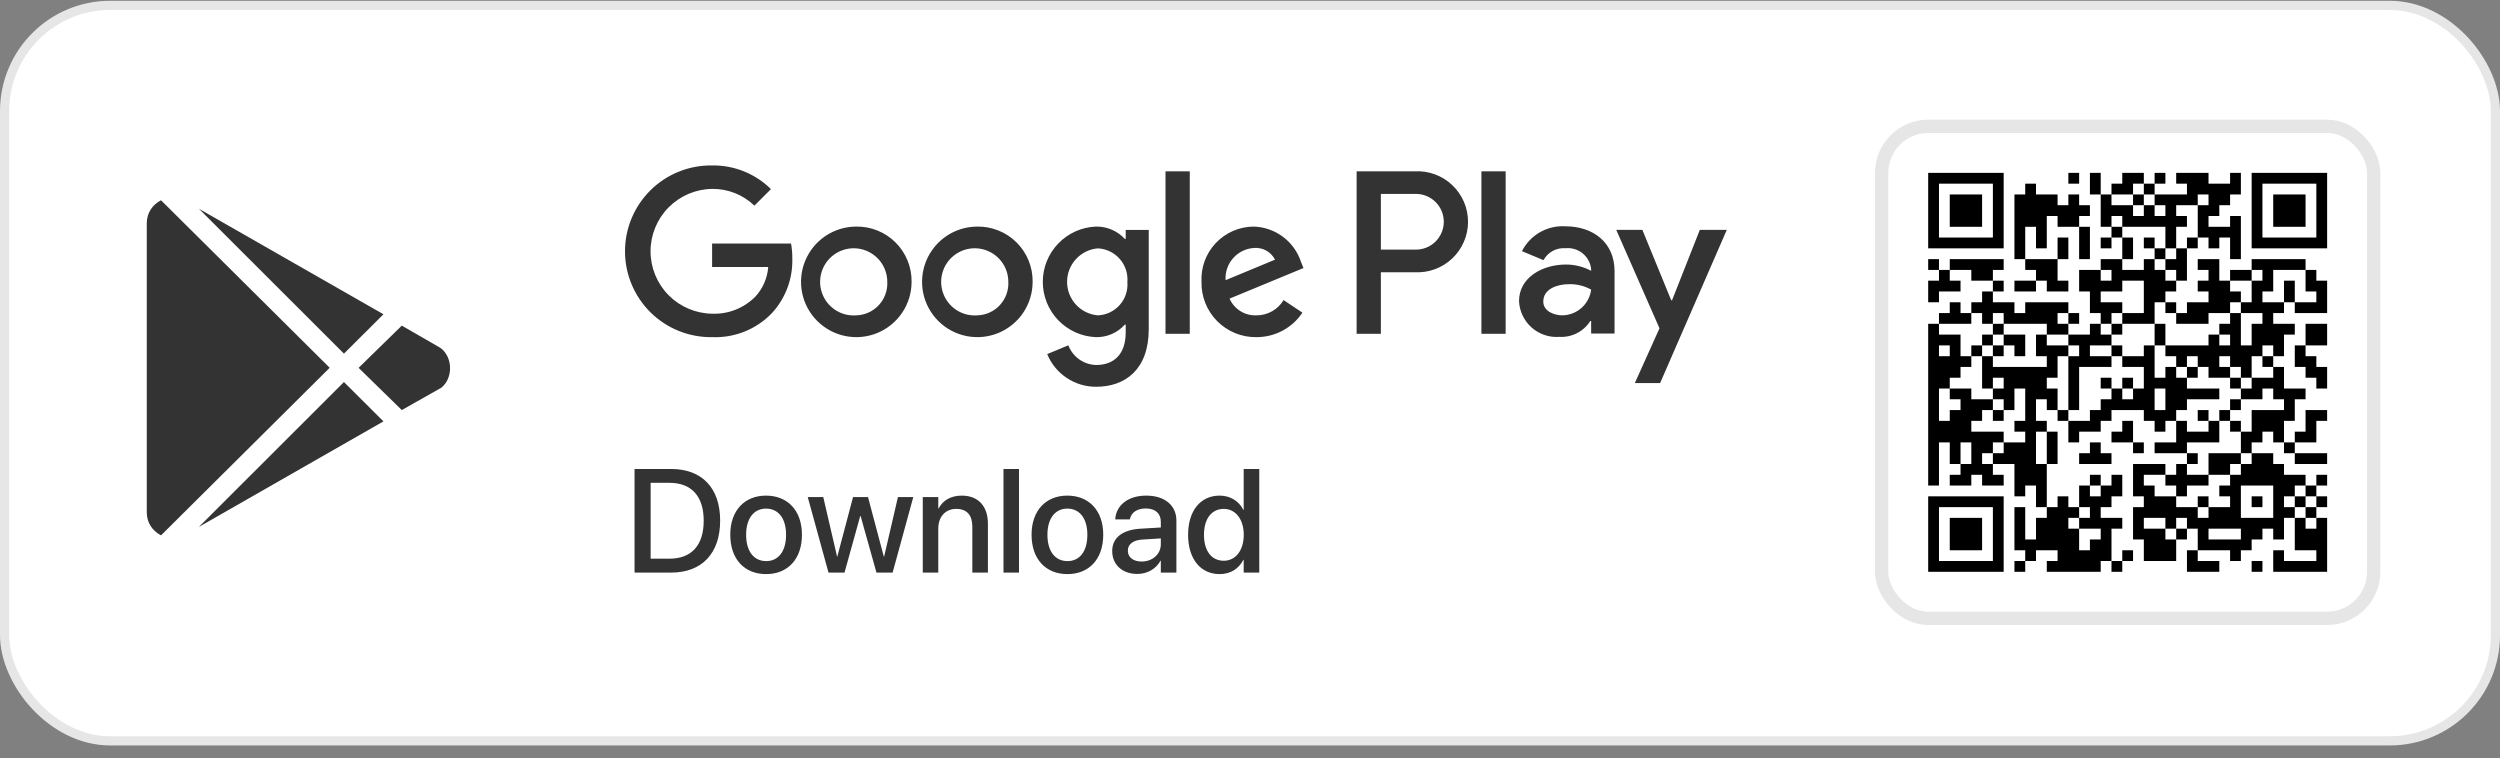
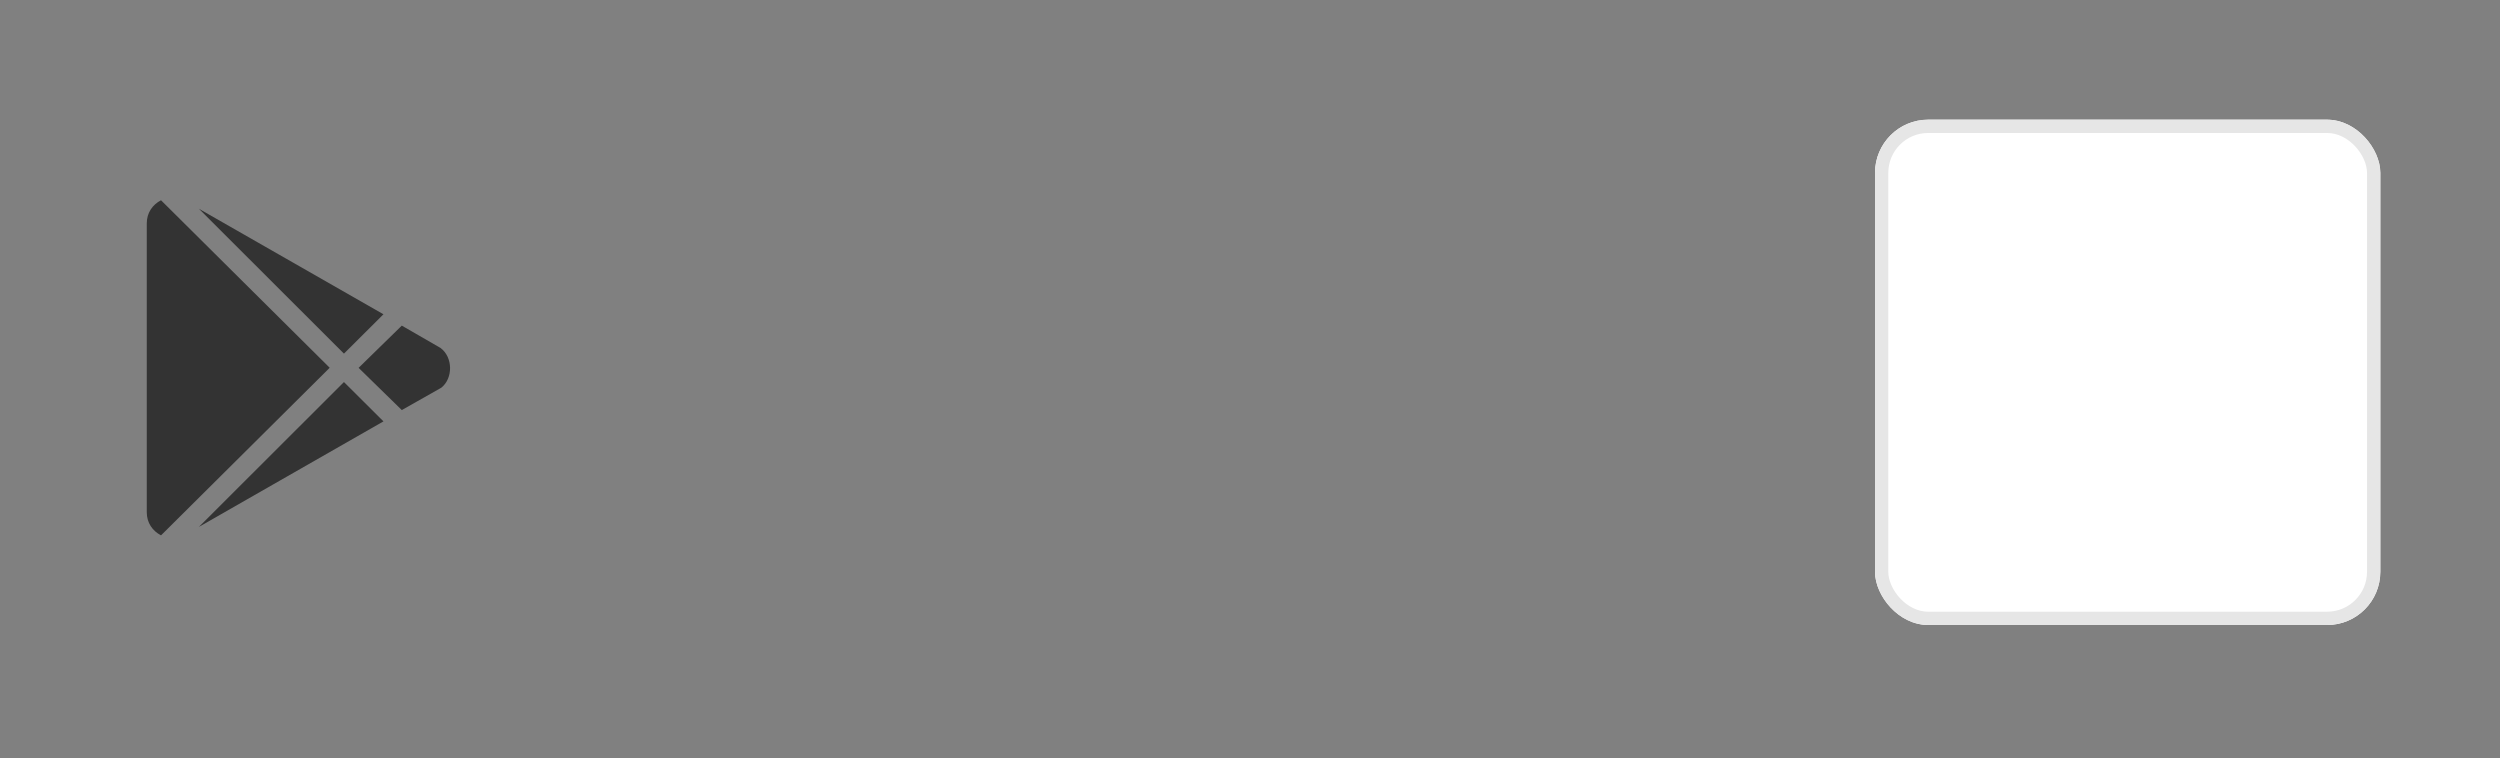
<svg xmlns="http://www.w3.org/2000/svg" width="188" height="57" viewBox="0 0 188 57" fill="none">
  <rect x="0" y="0" width="188" height="57" fill="#808080" stroke="none" />
-   <rect x="0.346" y="0.404" width="187.309" height="55.309" rx="7.949" fill="white" />
-   <rect x="0.346" y="0.404" width="187.309" height="55.309" rx="7.949" stroke="#E6E6E6" stroke-width="0.691" />
  <g clip-path="url(#clip0_1752_1347)">
    <path d="M28.836 31.688L25.865 28.73L14.957 39.623L28.836 31.688Z" fill="#333333" />
    <path d="M28.836 23.634L14.957 15.699L25.865 26.593L28.836 23.634Z" fill="#333333" />
    <path d="M33.185 29.157C34.075 28.454 34.075 26.868 33.126 26.165L30.215 24.487L26.967 27.662L30.215 30.837L33.185 29.157Z" fill="#333333" />
    <path d="M12.109 40.259L24.793 27.657L12.109 15.06V15.059C11.467 15.393 11.037 16.004 11.037 16.796V38.521C11.037 39.314 11.467 39.924 12.109 40.259Z" fill="#333333" />
  </g>
-   <path d="M47.718 43.059V35.267H50.467C52.778 35.267 54.155 36.687 54.155 39.138V39.149C54.155 41.611 52.789 43.059 50.467 43.059H47.718ZM48.928 42.011H50.353C52.006 42.011 52.918 41.001 52.918 39.16V39.149C52.918 37.319 51.995 36.309 50.353 36.309H48.928V42.011ZM57.611 43.172C55.98 43.172 54.916 42.043 54.916 40.218V40.208C54.916 38.393 55.991 37.27 57.605 37.27C59.225 37.27 60.305 38.388 60.305 40.208V40.218C60.305 42.049 59.236 43.172 57.611 43.172ZM57.616 42.195C58.529 42.195 59.112 41.471 59.112 40.218V40.208C59.112 38.965 58.518 38.247 57.605 38.247C56.709 38.247 56.109 38.965 56.109 40.208V40.218C56.109 41.476 56.703 42.195 57.616 42.195ZM62.303 43.059L60.742 37.378H61.909L62.946 41.849H62.967L64.15 37.378H65.273L66.461 41.849H66.488L67.525 37.378H68.68L67.125 43.059H65.91L64.717 38.803H64.69L63.507 43.059H62.303ZM69.393 43.059V37.378H70.559V38.237H70.586C70.883 37.659 71.467 37.27 72.325 37.27C73.573 37.27 74.291 38.075 74.291 39.381V43.059H73.119V39.603C73.119 38.749 72.719 38.269 71.909 38.269C71.089 38.269 70.559 38.863 70.559 39.748V43.059H69.393ZM75.462 43.059V35.267H76.629V43.059H75.462ZM80.268 43.172C78.638 43.172 77.574 42.043 77.574 40.218V40.208C77.574 38.393 78.648 37.27 80.263 37.27C81.883 37.27 82.963 38.388 82.963 40.208V40.218C82.963 42.049 81.894 43.172 80.268 43.172ZM80.274 42.195C81.186 42.195 81.769 41.471 81.769 40.218V40.208C81.769 38.965 81.175 38.247 80.263 38.247C79.367 38.247 78.767 38.965 78.767 40.208V40.218C78.767 41.476 79.361 42.195 80.274 42.195ZM85.533 43.161C84.399 43.161 83.638 42.465 83.638 41.444V41.433C83.638 40.445 84.404 39.84 85.749 39.759L87.293 39.667V39.241C87.293 38.614 86.888 38.237 86.165 38.237C85.49 38.237 85.074 38.555 84.977 39.009L84.966 39.057H83.865L83.87 38.998C83.951 38.021 84.799 37.27 86.197 37.27C87.585 37.27 88.465 38.004 88.465 39.144V43.059H87.293V42.162H87.272C86.942 42.772 86.284 43.161 85.533 43.161ZM84.815 41.417C84.815 41.914 85.225 42.227 85.852 42.227C86.672 42.227 87.293 41.671 87.293 40.931V40.488L85.906 40.575C85.204 40.618 84.815 40.926 84.815 41.406V41.417ZM91.721 43.172C90.274 43.172 89.345 42.027 89.345 40.218V40.213C89.345 38.404 90.285 37.27 91.71 37.27C92.515 37.27 93.163 37.675 93.503 38.345H93.525V35.267H94.697V43.059H93.525V42.097H93.503C93.163 42.762 92.537 43.172 91.721 43.172ZM92.029 42.168C92.909 42.168 93.53 41.401 93.53 40.218V40.213C93.53 39.036 92.904 38.269 92.029 38.269C91.111 38.269 90.539 39.014 90.539 40.213V40.218C90.539 41.428 91.106 42.168 92.029 42.168Z" fill="#333333" />
  <g clip-path="url(#clip1_1752_1347)">
-     <path d="M73.481 17.039C72.659 17.043 71.857 17.289 71.175 17.748C70.494 18.206 69.964 18.857 69.651 19.616C69.339 20.376 69.259 21.212 69.421 22.017C69.583 22.822 69.981 23.561 70.562 24.141C71.144 24.721 71.885 25.115 72.691 25.274C73.497 25.433 74.332 25.35 75.091 25.035C75.849 24.72 76.498 24.187 76.954 23.504C77.41 22.821 77.653 22.018 77.653 21.196C77.661 20.647 77.559 20.101 77.352 19.592C77.145 19.083 76.837 18.621 76.448 18.233C76.059 17.845 75.595 17.54 75.085 17.335C74.576 17.13 74.03 17.029 73.481 17.039ZM73.481 23.715C72.975 23.752 72.47 23.634 72.031 23.38C71.593 23.125 71.241 22.743 71.022 22.286C70.804 21.828 70.728 21.316 70.804 20.814C70.881 20.313 71.107 19.846 71.453 19.475C71.798 19.104 72.248 18.845 72.742 18.733C73.237 18.621 73.754 18.66 74.226 18.846C74.698 19.032 75.103 19.355 75.388 19.774C75.674 20.194 75.826 20.689 75.826 21.196C75.842 21.517 75.793 21.837 75.683 22.138C75.572 22.439 75.403 22.715 75.184 22.95C74.966 23.185 74.702 23.373 74.41 23.505C74.117 23.636 73.801 23.708 73.481 23.715ZM64.378 17.039C63.557 17.043 62.755 17.289 62.073 17.747C61.392 18.206 60.861 18.857 60.549 19.616C60.237 20.376 60.157 21.211 60.319 22.017C60.481 22.822 60.878 23.561 61.46 24.141C62.042 24.721 62.783 25.115 63.589 25.274C64.394 25.433 65.23 25.35 65.988 25.035C66.747 24.72 67.395 24.187 67.851 23.504C68.307 22.821 68.551 22.018 68.551 21.196C68.559 20.647 68.456 20.101 68.249 19.592C68.042 19.083 67.735 18.621 67.346 18.233C66.956 17.846 66.493 17.54 65.983 17.335C65.473 17.13 64.927 17.029 64.378 17.039ZM64.378 23.715C63.872 23.752 63.367 23.634 62.929 23.38C62.49 23.125 62.139 22.743 61.92 22.286C61.701 21.828 61.625 21.316 61.702 20.814C61.779 20.313 62.005 19.846 62.35 19.475C62.696 19.104 63.145 18.845 63.64 18.733C64.134 18.621 64.651 18.66 65.123 18.846C65.595 19.032 66 19.355 66.286 19.774C66.571 20.194 66.724 20.689 66.724 21.196C66.74 21.517 66.691 21.837 66.58 22.138C66.47 22.439 66.301 22.715 66.082 22.95C65.863 23.185 65.6 23.373 65.307 23.505C65.015 23.636 64.699 23.708 64.378 23.715ZM53.55 18.315V20.078H57.77C57.709 20.905 57.371 21.688 56.81 22.298C56.387 22.729 55.878 23.067 55.317 23.289C54.755 23.512 54.154 23.614 53.55 23.59C52.317 23.573 51.14 23.071 50.273 22.193C49.407 21.315 48.921 20.131 48.921 18.897C48.921 17.664 49.407 16.48 50.273 15.602C51.14 14.724 52.317 14.222 53.55 14.205C54.735 14.19 55.878 14.642 56.731 15.465L57.975 14.221C57.393 13.645 56.702 13.191 55.942 12.885C55.182 12.58 54.369 12.429 53.55 12.442C52.695 12.429 51.845 12.587 51.051 12.906C50.257 13.225 49.534 13.698 48.924 14.299C48.315 14.9 47.831 15.616 47.501 16.405C47.17 17.194 47 18.042 47 18.897C47 19.753 47.17 20.6 47.501 21.39C47.831 22.179 48.315 22.895 48.924 23.496C49.534 24.096 50.257 24.57 51.051 24.889C51.845 25.208 52.695 25.365 53.55 25.353C54.386 25.388 55.22 25.244 55.997 24.932C56.773 24.62 57.474 24.146 58.053 23.542C59.082 22.419 59.63 20.939 59.581 19.417C59.585 19.047 59.553 18.678 59.486 18.315H53.55ZM97.832 19.685C97.582 18.932 97.107 18.274 96.47 17.801C95.834 17.327 95.067 17.062 94.274 17.039C93.74 17.043 93.212 17.154 92.722 17.367C92.232 17.581 91.791 17.891 91.424 18.279C91.058 18.668 90.774 19.127 90.59 19.628C90.406 20.129 90.325 20.663 90.353 21.196C90.341 21.743 90.439 22.286 90.642 22.794C90.845 23.301 91.147 23.763 91.533 24.151C91.918 24.539 92.377 24.845 92.883 25.052C93.389 25.259 93.932 25.361 94.478 25.353C95.163 25.357 95.838 25.19 96.443 24.869C97.047 24.547 97.563 24.081 97.942 23.511L96.525 22.566C96.313 22.919 96.013 23.21 95.654 23.412C95.295 23.613 94.89 23.718 94.478 23.715C94.055 23.732 93.636 23.62 93.277 23.396C92.918 23.171 92.634 22.844 92.463 22.456L98.021 20.157L97.832 19.685ZM92.164 21.07C92.144 20.768 92.185 20.464 92.284 20.178C92.383 19.891 92.539 19.627 92.741 19.402C92.943 19.176 93.189 18.993 93.463 18.863C93.737 18.733 94.034 18.659 94.337 18.645C94.652 18.625 94.966 18.697 95.241 18.854C95.515 19.011 95.737 19.245 95.88 19.527L92.164 21.07ZM87.645 25.101H89.471V12.883H87.645V25.101ZM84.653 17.968H84.59C84.312 17.667 83.974 17.428 83.596 17.267C83.219 17.107 82.811 17.029 82.401 17.039C81.33 17.085 80.317 17.543 79.575 18.317C78.832 19.092 78.418 20.123 78.418 21.196C78.418 22.269 78.832 23.3 79.575 24.075C80.317 24.849 81.33 25.307 82.401 25.353C82.813 25.364 83.222 25.285 83.6 25.122C83.978 24.959 84.316 24.715 84.59 24.408H84.653V25.007C84.653 26.597 83.803 27.447 82.433 27.447C81.976 27.436 81.534 27.29 81.16 27.026C80.788 26.762 80.502 26.394 80.339 25.967L78.749 26.628C79.048 27.358 79.559 27.982 80.216 28.419C80.872 28.857 81.644 29.089 82.433 29.085C84.574 29.085 86.385 27.825 86.385 24.755V17.291H84.653V17.968ZM82.559 23.715C81.928 23.662 81.34 23.373 80.911 22.907C80.482 22.44 80.244 21.83 80.244 21.196C80.244 20.563 80.482 19.952 80.911 19.486C81.34 19.019 81.928 18.73 82.559 18.677C82.873 18.692 83.181 18.771 83.464 18.907C83.747 19.044 84 19.237 84.207 19.473C84.414 19.71 84.572 19.986 84.67 20.284C84.768 20.583 84.805 20.898 84.779 21.212C84.804 21.523 84.765 21.837 84.666 22.133C84.567 22.429 84.409 22.702 84.201 22.936C83.994 23.169 83.742 23.359 83.46 23.493C83.177 23.627 82.871 23.703 82.559 23.715ZM106.388 12.883H102.018V25.101H103.841V20.472H106.388C106.903 20.5 107.42 20.423 107.905 20.245C108.39 20.067 108.833 19.792 109.208 19.437C109.583 19.082 109.882 18.654 110.086 18.18C110.291 17.705 110.396 17.194 110.396 16.677C110.396 16.161 110.291 15.65 110.086 15.175C109.882 14.701 109.583 14.273 109.208 13.918C108.833 13.562 108.39 13.288 107.905 13.11C107.42 12.932 106.903 12.855 106.388 12.883ZM106.435 18.771H103.841V14.583H106.435C106.713 14.578 106.99 14.627 107.25 14.73C107.509 14.833 107.745 14.986 107.944 15.181C108.143 15.376 108.301 15.609 108.409 15.866C108.517 16.123 108.573 16.399 108.573 16.677C108.573 16.956 108.517 17.232 108.409 17.489C108.301 17.746 108.143 17.979 107.944 18.174C107.745 18.369 107.509 18.522 107.25 18.625C106.99 18.727 106.713 18.777 106.435 18.771ZM117.705 17.017C117.04 16.978 116.377 17.134 115.799 17.467C115.221 17.799 114.753 18.293 114.451 18.887L116.07 19.563C116.231 19.268 116.474 19.026 116.77 18.867C117.066 18.708 117.402 18.639 117.737 18.667C118.199 18.622 118.661 18.762 119.02 19.057C119.38 19.352 119.608 19.777 119.654 20.239V20.365C119.069 20.054 118.415 19.892 117.752 19.893C116.008 19.893 114.231 20.852 114.231 22.644C114.248 23.022 114.341 23.392 114.504 23.733C114.667 24.075 114.896 24.38 115.179 24.63C115.462 24.881 115.793 25.072 116.151 25.193C116.509 25.314 116.888 25.361 117.265 25.332C117.724 25.359 118.182 25.263 118.591 25.052C119.001 24.842 119.346 24.526 119.591 24.138H119.654V25.081H121.415V20.396C121.415 18.227 119.796 17.017 117.705 17.017ZM117.485 23.713C116.888 23.713 116.055 23.415 116.055 22.676C116.055 21.733 117.092 21.371 117.988 21.371C118.57 21.355 119.146 21.497 119.654 21.78C119.587 22.31 119.331 22.797 118.932 23.153C118.533 23.508 118.019 23.707 117.485 23.713ZM127.828 17.284L125.738 22.581H125.675L123.505 17.284H121.541L124.794 24.688L122.94 28.806H124.841L129.856 17.284H127.828ZM111.402 25.101H113.225V12.883H111.402V25.101Z" fill="#333333" />
-   </g>
+     </g>
  <g clip-path="url(#clip2_1752_1347)">
    <path d="M179 9H141V47H179V9Z" fill="white" />
-     <path d="M145 13H145.811V13.811H145V13ZM145.811 13H146.622V13.811H145.811V13ZM146.622 13H147.432V13.811H146.622V13ZM147.432 13H148.243V13.811H147.432V13ZM148.243 13H149.054V13.811H148.243V13ZM149.054 13H149.865V13.811H149.054V13ZM149.865 13H150.676V13.811H149.865V13ZM155.541 13H156.351V13.811H155.541V13ZM157.162 13H157.973V13.811H157.162V13ZM159.595 13H160.405V13.811H159.595V13ZM160.405 13H161.216V13.811H160.405V13ZM162.027 13H162.838V13.811H162.027V13ZM163.649 13H164.459V13.811H163.649V13ZM164.459 13H165.27V13.811H164.459V13ZM165.27 13H166.081V13.811H165.27V13ZM167.703 13H168.514V13.811H167.703V13ZM169.324 13H170.135V13.811H169.324V13ZM170.135 13H170.946V13.811H170.135V13ZM170.946 13H171.757V13.811H170.946V13ZM171.757 13H172.568V13.811H171.757V13ZM172.568 13H173.378V13.811H172.568V13ZM173.378 13H174.189V13.811H173.378V13ZM174.189 13H175V13.811H174.189V13ZM145 13.811H145.811V14.622H145V13.811ZM149.865 13.811H150.676V14.622H149.865V13.811ZM152.297 13.811H153.108V14.622H152.297V13.811ZM157.162 13.811H157.973V14.622H157.162V13.811ZM158.784 13.811H159.595V14.622H158.784V13.811ZM159.595 13.811H160.405V14.622H159.595V13.811ZM161.216 13.811H162.027V14.622H161.216V13.811ZM164.459 13.811H165.27V14.622H164.459V13.811ZM165.27 13.811H166.081V14.622H165.27V13.811ZM166.081 13.811H166.892V14.622H166.081V13.811ZM166.892 13.811H167.703V14.622H166.892V13.811ZM167.703 13.811H168.514V14.622H167.703V13.811ZM169.324 13.811H170.135V14.622H169.324V13.811ZM174.189 13.811H175V14.622H174.189V13.811ZM145 14.622H145.811V15.432H145V14.622ZM146.622 14.622H147.432V15.432H146.622V14.622ZM147.432 14.622H148.243V15.432H147.432V14.622ZM148.243 14.622H149.054V15.432H148.243V14.622ZM149.865 14.622H150.676V15.432H149.865V14.622ZM151.486 14.622H152.297V15.432H151.486V14.622ZM152.297 14.622H153.108V15.432H152.297V14.622ZM153.108 14.622H153.919V15.432H153.108V14.622ZM153.919 14.622H154.73V15.432H153.919V14.622ZM155.541 14.622H156.351V15.432H155.541V14.622ZM157.973 14.622H158.784V15.432H157.973V14.622ZM160.405 14.622H161.216V15.432H160.405V14.622ZM162.027 14.622H162.838V15.432H162.027V14.622ZM162.838 14.622H163.649V15.432H162.838V14.622ZM163.649 14.622H164.459V15.432H163.649V14.622ZM164.459 14.622H165.27V15.432H164.459V14.622ZM166.081 14.622H166.892V15.432H166.081V14.622ZM166.892 14.622H167.703V15.432H166.892V14.622ZM169.324 14.622H170.135V15.432H169.324V14.622ZM170.946 14.622H171.757V15.432H170.946V14.622ZM171.757 14.622H172.568V15.432H171.757V14.622ZM172.568 14.622H173.378V15.432H172.568V14.622ZM174.189 14.622H175V15.432H174.189V14.622ZM145 15.432H145.811V16.243H145V15.432ZM146.622 15.432H147.432V16.243H146.622V15.432ZM147.432 15.432H148.243V16.243H147.432V15.432ZM148.243 15.432H149.054V16.243H148.243V15.432ZM149.865 15.432H150.676V16.243H149.865V15.432ZM151.486 15.432H152.297V16.243H151.486V15.432ZM152.297 15.432H153.108V16.243H152.297V15.432ZM153.108 15.432H153.919V16.243H153.108V15.432ZM153.919 15.432H154.73V16.243H153.919V15.432ZM154.73 15.432H155.541V16.243H154.73V15.432ZM155.541 15.432H156.351V16.243H155.541V15.432ZM156.351 15.432H157.162V16.243H156.351V15.432ZM157.973 15.432H158.784V16.243H157.973V15.432ZM158.784 15.432H159.595V16.243H158.784V15.432ZM159.595 15.432H160.405V16.243H159.595V15.432ZM161.216 15.432H162.027V16.243H161.216V15.432ZM162.838 15.432H163.649V16.243H162.838V15.432ZM165.27 15.432H166.081V16.243H165.27V15.432ZM166.081 15.432H166.892V16.243H166.081V15.432ZM169.324 15.432H170.135V16.243H169.324V15.432ZM170.946 15.432H171.757V16.243H170.946V15.432ZM171.757 15.432H172.568V16.243H171.757V15.432ZM172.568 15.432H173.378V16.243H172.568V15.432ZM174.189 15.432H175V16.243H174.189V15.432ZM145 16.243H145.811V17.054H145V16.243ZM146.622 16.243H147.432V17.054H146.622V16.243ZM147.432 16.243H148.243V17.054H147.432V16.243ZM148.243 16.243H149.054V17.054H148.243V16.243ZM149.865 16.243H150.676V17.054H149.865V16.243ZM151.486 16.243H152.297V17.054H151.486V16.243ZM152.297 16.243H153.108V17.054H152.297V16.243ZM153.108 16.243H153.919V17.054H153.108V16.243ZM154.73 16.243H155.541V17.054H154.73V16.243ZM155.541 16.243H156.351V17.054H155.541V16.243ZM157.973 16.243H158.784V17.054H157.973V16.243ZM159.595 16.243H160.405V17.054H159.595V16.243ZM160.405 16.243H161.216V17.054H160.405V16.243ZM161.216 16.243H162.027V17.054H161.216V16.243ZM162.027 16.243H162.838V17.054H162.027V16.243ZM162.838 16.243H163.649V17.054H162.838V16.243ZM163.649 16.243H164.459V17.054H163.649V16.243ZM165.27 16.243H166.081V17.054H165.27V16.243ZM167.703 16.243H168.514V17.054H167.703V16.243ZM169.324 16.243H170.135V17.054H169.324V16.243ZM170.946 16.243H171.757V17.054H170.946V16.243ZM171.757 16.243H172.568V17.054H171.757V16.243ZM172.568 16.243H173.378V17.054H172.568V16.243ZM174.189 16.243H175V17.054H174.189V16.243ZM145 17.054H145.811V17.865H145V17.054ZM149.865 17.054H150.676V17.865H149.865V17.054ZM151.486 17.054H152.297V17.865H151.486V17.054ZM153.108 17.054H153.919V17.865H153.108V17.054ZM156.351 17.054H157.162V17.865H156.351V17.054ZM158.784 17.054H159.595V17.865H158.784V17.054ZM162.838 17.054H163.649V17.865H162.838V17.054ZM165.27 17.054H166.081V17.865H165.27V17.054ZM166.081 17.054H166.892V17.865H166.081V17.054ZM166.892 17.054H167.703V17.865H166.892V17.054ZM167.703 17.054H168.514V17.865H167.703V17.054ZM169.324 17.054H170.135V17.865H169.324V17.054ZM174.189 17.054H175V17.865H174.189V17.054ZM145 17.865H145.811V18.676H145V17.865ZM145.811 17.865H146.622V18.676H145.811V17.865ZM146.622 17.865H147.432V18.676H146.622V17.865ZM147.432 17.865H148.243V18.676H147.432V17.865ZM148.243 17.865H149.054V18.676H148.243V17.865ZM149.054 17.865H149.865V18.676H149.054V17.865ZM149.865 17.865H150.676V18.676H149.865V17.865ZM151.486 17.865H152.297V18.676H151.486V17.865ZM153.108 17.865H153.919V18.676H153.108V17.865ZM154.73 17.865H155.541V18.676H154.73V17.865ZM156.351 17.865H157.162V18.676H156.351V17.865ZM157.973 17.865H158.784V18.676H157.973V17.865ZM159.595 17.865H160.405V18.676H159.595V17.865ZM161.216 17.865H162.027V18.676H161.216V17.865ZM162.838 17.865H163.649V18.676H162.838V17.865ZM164.459 17.865H165.27V18.676H164.459V17.865ZM166.081 17.865H166.892V18.676H166.081V17.865ZM167.703 17.865H168.514V18.676H167.703V17.865ZM169.324 17.865H170.135V18.676H169.324V17.865ZM170.135 17.865H170.946V18.676H170.135V17.865ZM170.946 17.865H171.757V18.676H170.946V17.865ZM171.757 17.865H172.568V18.676H171.757V17.865ZM172.568 17.865H173.378V18.676H172.568V17.865ZM173.378 17.865H174.189V18.676H173.378V17.865ZM174.189 17.865H175V18.676H174.189V17.865ZM151.486 18.676H152.297V19.486H151.486V18.676ZM154.73 18.676H155.541V19.486H154.73V18.676ZM156.351 18.676H157.162V19.486H156.351V18.676ZM159.595 18.676H160.405V19.486H159.595V18.676ZM162.027 18.676H162.838V19.486H162.027V18.676ZM163.649 18.676H164.459V19.486H163.649V18.676ZM167.703 18.676H168.514V19.486H167.703V18.676ZM145 19.486H145.811V20.297H145V19.486ZM146.622 19.486H147.432V20.297H146.622V19.486ZM147.432 19.486H148.243V20.297H147.432V19.486ZM148.243 19.486H149.054V20.297H148.243V19.486ZM149.054 19.486H149.865V20.297H149.054V19.486ZM149.865 19.486H150.676V20.297H149.865V19.486ZM152.297 19.486H153.108V20.297H152.297V19.486ZM153.108 19.486H153.919V20.297H153.108V19.486ZM153.919 19.486H154.73V20.297H153.919V19.486ZM157.973 19.486H158.784V20.297H157.973V19.486ZM158.784 19.486H159.595V20.297H158.784V19.486ZM161.216 19.486H162.027V20.297H161.216V19.486ZM162.838 19.486H163.649V20.297H162.838V19.486ZM163.649 19.486H164.459V20.297H163.649V19.486ZM165.27 19.486H166.081V20.297H165.27V19.486ZM166.081 19.486H166.892V20.297H166.081V19.486ZM169.324 19.486H170.135V20.297H169.324V19.486ZM170.135 19.486H170.946V20.297H170.135V19.486ZM170.946 19.486H171.757V20.297H170.946V19.486ZM171.757 19.486H172.568V20.297H171.757V19.486ZM172.568 19.486H173.378V20.297H172.568V19.486ZM145.811 20.297H146.622V21.108H145.811V20.297ZM148.243 20.297H149.054V21.108H148.243V20.297ZM149.054 20.297H149.865V21.108H149.054V20.297ZM153.108 20.297H153.919V21.108H153.108V20.297ZM153.919 20.297H154.73V21.108H153.919V20.297ZM156.351 20.297H157.162V21.108H156.351V20.297ZM157.162 20.297H157.973V21.108H157.162V20.297ZM158.784 20.297H159.595V21.108H158.784V20.297ZM159.595 20.297H160.405V21.108H159.595V20.297ZM160.405 20.297H161.216V21.108H160.405V20.297ZM161.216 20.297H162.027V21.108H161.216V20.297ZM162.027 20.297H162.838V21.108H162.027V20.297ZM163.649 20.297H164.459V21.108H163.649V20.297ZM166.081 20.297H166.892V21.108H166.081V20.297ZM167.703 20.297H168.514V21.108H167.703V20.297ZM168.514 20.297H169.324V21.108H168.514V20.297ZM170.135 20.297H170.946V21.108H170.135V20.297ZM173.378 20.297H174.189V21.108H173.378V20.297ZM145 21.108H145.811V21.919H145V21.108ZM145.811 21.108H146.622V21.919H145.811V21.108ZM146.622 21.108H147.432V21.919H146.622V21.108ZM149.865 21.108H150.676V21.919H149.865V21.108ZM151.486 21.108H152.297V21.919H151.486V21.108ZM152.297 21.108H153.108V21.919H152.297V21.108ZM153.919 21.108H154.73V21.919H153.919V21.108ZM154.73 21.108H155.541V21.919H154.73V21.108ZM156.351 21.108H157.162V21.919H156.351V21.108ZM157.162 21.108H157.973V21.919H157.162V21.108ZM157.973 21.108H158.784V21.919H157.973V21.108ZM158.784 21.108H159.595V21.919H158.784V21.108ZM161.216 21.108H162.027V21.919H161.216V21.108ZM162.027 21.108H162.838V21.919H162.027V21.108ZM162.838 21.108H163.649V21.919H162.838V21.108ZM165.27 21.108H166.081V21.919H165.27V21.108ZM166.081 21.108H166.892V21.919H166.081V21.108ZM166.892 21.108H167.703V21.919H166.892V21.108ZM169.324 21.108H170.135V21.919H169.324V21.108ZM170.135 21.108H170.946V21.919H170.135V21.108ZM171.757 21.108H172.568V21.919H171.757V21.108ZM173.378 21.108H174.189V21.919H173.378V21.108ZM174.189 21.108H175V21.919H174.189V21.108ZM145 21.919H145.811V22.73H145V21.919ZM149.054 21.919H149.865V22.73H149.054V21.919ZM157.162 21.919H157.973V22.73H157.162V21.919ZM161.216 21.919H162.027V22.73H161.216V21.919ZM162.027 21.919H162.838V22.73H162.027V21.919ZM166.081 21.919H166.892V22.73H166.081V21.919ZM166.892 21.919H167.703V22.73H166.892V21.919ZM167.703 21.919H168.514V22.73H167.703V21.919ZM169.324 21.919H170.135V22.73H169.324V21.919ZM171.757 21.919H172.568V22.73H171.757V21.919ZM174.189 21.919H175V22.73H174.189V21.919ZM146.622 22.73H147.432V23.541H146.622V22.73ZM148.243 22.73H149.054V23.541H148.243V22.73ZM149.054 22.73H149.865V23.541H149.054V22.73ZM149.865 22.73H150.676V23.541H149.865V22.73ZM150.676 22.73H151.486V23.541H150.676V22.73ZM152.297 22.73H153.108V23.541H152.297V22.73ZM153.108 22.73H153.919V23.541H153.108V22.73ZM153.919 22.73H154.73V23.541H153.919V22.73ZM154.73 22.73H155.541V23.541H154.73V22.73ZM157.162 22.73H157.973V23.541H157.162V22.73ZM157.973 22.73H158.784V23.541H157.973V22.73ZM158.784 22.73H159.595V23.541H158.784V22.73ZM161.216 22.73H162.027V23.541H161.216V22.73ZM162.838 22.73H163.649V23.541H162.838V22.73ZM164.459 22.73H165.27V23.541H164.459V22.73ZM165.27 22.73H166.081V23.541H165.27V22.73ZM166.081 22.73H166.892V23.541H166.081V22.73ZM166.892 22.73H167.703V23.541H166.892V22.73ZM168.514 22.73H169.324V23.541H168.514V22.73ZM169.324 22.73H170.135V23.541H169.324V22.73ZM170.135 22.73H170.946V23.541H170.135V22.73ZM170.946 22.73H171.757V23.541H170.946V22.73ZM172.568 22.73H173.378V23.541H172.568V22.73ZM173.378 22.73H174.189V23.541H173.378V22.73ZM174.189 22.73H175V23.541H174.189V22.73ZM145.811 23.541H146.622V24.351H145.811V23.541ZM146.622 23.541H147.432V24.351H146.622V23.541ZM147.432 23.541H148.243V24.351H147.432V23.541ZM149.054 23.541H149.865V24.351H149.054V23.541ZM150.676 23.541H151.486V24.351H150.676V23.541ZM151.486 23.541H152.297V24.351H151.486V23.541ZM152.297 23.541H153.108V24.351H152.297V23.541ZM153.108 23.541H153.919V24.351H153.108V23.541ZM153.919 23.541H154.73V24.351H153.919V23.541ZM155.541 23.541H156.351V24.351H155.541V23.541ZM157.973 23.541H158.784V24.351H157.973V23.541ZM159.595 23.541H160.405V24.351H159.595V23.541ZM160.405 23.541H161.216V24.351H160.405V23.541ZM161.216 23.541H162.027V24.351H161.216V23.541ZM163.649 23.541H164.459V24.351H163.649V23.541ZM164.459 23.541H165.27V24.351H164.459V23.541ZM165.27 23.541H166.081V24.351H165.27V23.541ZM167.703 23.541H168.514V24.351H167.703V23.541ZM170.135 23.541H170.946V24.351H170.135V23.541ZM145 24.351H145.811V25.162H145V24.351ZM149.865 24.351H150.676V25.162H149.865V24.351ZM153.919 24.351H154.73V25.162H153.919V24.351ZM154.73 24.351H155.541V25.162H154.73V24.351ZM157.162 24.351H157.973V25.162H157.162V24.351ZM158.784 24.351H159.595V25.162H158.784V24.351ZM162.027 24.351H162.838V25.162H162.027V24.351ZM166.892 24.351H167.703V25.162H166.892V24.351ZM167.703 24.351H168.514V25.162H167.703V24.351ZM169.324 24.351H170.135V25.162H169.324V24.351ZM170.135 24.351H170.946V25.162H170.135V24.351ZM170.946 24.351H171.757V25.162H170.946V24.351ZM171.757 24.351H172.568V25.162H171.757V24.351ZM173.378 24.351H174.189V25.162H173.378V24.351ZM174.189 24.351H175V25.162H174.189V24.351ZM145 25.162H145.811V25.973H145V25.162ZM145.811 25.162H146.622V25.973H145.811V25.162ZM146.622 25.162H147.432V25.973H146.622V25.162ZM149.054 25.162H149.865V25.973H149.054V25.162ZM150.676 25.162H151.486V25.973H150.676V25.162ZM151.486 25.162H152.297V25.973H151.486V25.162ZM153.108 25.162H153.919V25.973H153.108V25.162ZM155.541 25.162H156.351V25.973H155.541V25.162ZM156.351 25.162H157.162V25.973H156.351V25.162ZM157.162 25.162H157.973V25.973H157.162V25.162ZM157.973 25.162H158.784V25.973H157.973V25.162ZM162.027 25.162H162.838V25.973H162.027V25.162ZM166.081 25.162H166.892V25.973H166.081V25.162ZM167.703 25.162H168.514V25.973H167.703V25.162ZM169.324 25.162H170.135V25.973H169.324V25.162ZM170.135 25.162H170.946V25.973H170.135V25.162ZM170.946 25.162H171.757V25.973H170.946V25.162ZM173.378 25.162H174.189V25.973H173.378V25.162ZM174.189 25.162H175V25.973H174.189V25.162ZM145 25.973H145.811V26.784H145V25.973ZM146.622 25.973H147.432V26.784H146.622V25.973ZM148.243 25.973H149.054V26.784H148.243V25.973ZM149.865 25.973H150.676V26.784H149.865V25.973ZM151.486 25.973H152.297V26.784H151.486V25.973ZM153.108 25.973H153.919V26.784H153.108V25.973ZM153.919 25.973H154.73V26.784H153.919V25.973ZM154.73 25.973H155.541V26.784H154.73V25.973ZM156.351 25.973H157.162V26.784H156.351V25.973ZM158.784 25.973H159.595V26.784H158.784V25.973ZM161.216 25.973H162.027V26.784H161.216V25.973ZM162.838 25.973H163.649V26.784H162.838V25.973ZM163.649 25.973H164.459V26.784H163.649V25.973ZM164.459 25.973H165.27V26.784H164.459V25.973ZM165.27 25.973H166.081V26.784H165.27V25.973ZM166.081 25.973H166.892V26.784H166.081V25.973ZM166.892 25.973H167.703V26.784H166.892V25.973ZM167.703 25.973H168.514V26.784H167.703V25.973ZM168.514 25.973H169.324V26.784H168.514V25.973ZM169.324 25.973H170.135V26.784H169.324V25.973ZM170.946 25.973H171.757V26.784H170.946V25.973ZM172.568 25.973H173.378V26.784H172.568V25.973ZM145 26.784H145.811V27.595H145V26.784ZM145.811 26.784H146.622V27.595H145.811V26.784ZM146.622 26.784H147.432V27.595H146.622V26.784ZM147.432 26.784H148.243V27.595H147.432V26.784ZM149.054 26.784H149.865V27.595H149.054V26.784ZM153.919 26.784H154.73V27.595H153.919V26.784ZM155.541 26.784H156.351V27.595H155.541V26.784ZM156.351 26.784H157.162V27.595H156.351V26.784ZM157.162 26.784H157.973V27.595H157.162V26.784ZM157.973 26.784H158.784V27.595H157.973V26.784ZM159.595 26.784H160.405V27.595H159.595V26.784ZM160.405 26.784H161.216V27.595H160.405V26.784ZM161.216 26.784H162.027V27.595H161.216V26.784ZM163.649 26.784H164.459V27.595H163.649V26.784ZM165.27 26.784H166.081V27.595H165.27V26.784ZM166.081 26.784H166.892V27.595H166.081V26.784ZM167.703 26.784H168.514V27.595H167.703V26.784ZM168.514 26.784H169.324V27.595H168.514V26.784ZM170.135 26.784H170.946V27.595H170.135V26.784ZM172.568 26.784H173.378V27.595H172.568V26.784ZM173.378 26.784H174.189V27.595H173.378V26.784ZM145 27.595H145.811V28.405H145V27.595ZM145.811 27.595H146.622V28.405H145.811V27.595ZM146.622 27.595H147.432V28.405H146.622V27.595ZM149.054 27.595H149.865V28.405H149.054V27.595ZM149.865 27.595H150.676V28.405H149.865V27.595ZM150.676 27.595H151.486V28.405H150.676V27.595ZM151.486 27.595H152.297V28.405H151.486V27.595ZM152.297 27.595H153.108V28.405H152.297V27.595ZM153.108 27.595H153.919V28.405H153.108V27.595ZM153.919 27.595H154.73V28.405H153.919V27.595ZM155.541 27.595H156.351V28.405H155.541V27.595ZM161.216 27.595H162.027V28.405H161.216V27.595ZM162.838 27.595H163.649V28.405H162.838V27.595ZM164.459 27.595H165.27V28.405H164.459V27.595ZM166.081 27.595H166.892V28.405H166.081V27.595ZM166.892 27.595H167.703V28.405H166.892V27.595ZM168.514 27.595H169.324V28.405H168.514V27.595ZM170.946 27.595H171.757V28.405H170.946V27.595ZM173.378 27.595H174.189V28.405H173.378V27.595ZM174.189 27.595H175V28.405H174.189V27.595ZM145 28.405H145.811V29.216H145V28.405ZM145.811 28.405H146.622V29.216H145.811V28.405ZM149.054 28.405H149.865V29.216H149.054V28.405ZM150.676 28.405H151.486V29.216H150.676V28.405ZM151.486 28.405H152.297V29.216H151.486V28.405ZM152.297 28.405H153.108V29.216H152.297V28.405ZM153.108 28.405H153.919V29.216H153.108V28.405ZM155.541 28.405H156.351V29.216H155.541V28.405ZM157.973 28.405H158.784V29.216H157.973V28.405ZM159.595 28.405H160.405V29.216H159.595V28.405ZM161.216 28.405H162.027V29.216H161.216V28.405ZM162.027 28.405H162.838V29.216H162.027V28.405ZM162.838 28.405H163.649V29.216H162.838V28.405ZM163.649 28.405H164.459V29.216H163.649V28.405ZM167.703 28.405H168.514V29.216H167.703V28.405ZM169.324 28.405H170.135V29.216H169.324V28.405ZM170.135 28.405H170.946V29.216H170.135V28.405ZM170.946 28.405H171.757V29.216H170.946V28.405ZM174.189 28.405H175V29.216H174.189V28.405ZM145 29.216H145.811V30.027H145V29.216ZM146.622 29.216H147.432V30.027H146.622V29.216ZM147.432 29.216H148.243V30.027H147.432V29.216ZM149.865 29.216H150.676V30.027H149.865V29.216ZM150.676 29.216H151.486V30.027H150.676V29.216ZM152.297 29.216H153.108V30.027H152.297V29.216ZM153.108 29.216H153.919V30.027H153.108V29.216ZM153.919 29.216H154.73V30.027H153.919V29.216ZM155.541 29.216H156.351V30.027H155.541V29.216ZM158.784 29.216H159.595V30.027H158.784V29.216ZM160.405 29.216H161.216V30.027H160.405V29.216ZM161.216 29.216H162.027V30.027H161.216V29.216ZM162.838 29.216H163.649V30.027H162.838V29.216ZM163.649 29.216H164.459V30.027H163.649V29.216ZM164.459 29.216H165.27V30.027H164.459V29.216ZM165.27 29.216H166.081V30.027H165.27V29.216ZM166.081 29.216H166.892V30.027H166.081V29.216ZM168.514 29.216H169.324V30.027H168.514V29.216ZM169.324 29.216H170.135V30.027H169.324V29.216ZM170.946 29.216H171.757V30.027H170.946V29.216ZM171.757 29.216H172.568V30.027H171.757V29.216ZM172.568 29.216H173.378V30.027H172.568V29.216ZM145 30.027H145.811V30.838H145V30.027ZM147.432 30.027H148.243V30.838H147.432V30.027ZM148.243 30.027H149.054V30.838H148.243V30.027ZM149.054 30.027H149.865V30.838H149.054V30.027ZM150.676 30.027H151.486V30.838H150.676V30.027ZM152.297 30.027H153.108V30.838H152.297V30.027ZM153.919 30.027H154.73V30.838H153.919V30.027ZM155.541 30.027H156.351V30.838H155.541V30.027ZM157.973 30.027H158.784V30.838H157.973V30.027ZM158.784 30.027H159.595V30.838H158.784V30.027ZM159.595 30.027H160.405V30.838H159.595V30.027ZM160.405 30.027H161.216V30.838H160.405V30.027ZM161.216 30.027H162.027V30.838H161.216V30.027ZM162.838 30.027H163.649V30.838H162.838V30.027ZM163.649 30.027H164.459V30.838H163.649V30.027ZM167.703 30.027H168.514V30.838H167.703V30.027ZM171.757 30.027H172.568V30.838H171.757V30.027ZM145 30.838H145.811V31.649H145V30.838ZM146.622 30.838H147.432V31.649H146.622V30.838ZM147.432 30.838H148.243V31.649H147.432V30.838ZM148.243 30.838H149.054V31.649H148.243V30.838ZM149.865 30.838H150.676V31.649H149.865V30.838ZM152.297 30.838H153.108V31.649H152.297V30.838ZM154.73 30.838H155.541V31.649H154.73V30.838ZM157.162 30.838H157.973V31.649H157.162V30.838ZM157.973 30.838H158.784V31.649H157.973V30.838ZM161.216 30.838H162.027V31.649H161.216V30.838ZM162.027 30.838H162.838V31.649H162.027V30.838ZM162.838 30.838H163.649V31.649H162.838V30.838ZM165.27 30.838H166.081V31.649H165.27V30.838ZM166.892 30.838H167.703V31.649H166.892V30.838ZM169.324 30.838H170.135V31.649H169.324V30.838ZM170.135 30.838H170.946V31.649H170.135V30.838ZM170.946 30.838H171.757V31.649H170.946V30.838ZM171.757 30.838H172.568V31.649H171.757V30.838ZM173.378 30.838H174.189V31.649H173.378V30.838ZM174.189 30.838H175V31.649H174.189V30.838ZM145 31.649H145.811V32.459H145V31.649ZM145.811 31.649H146.622V32.459H145.811V31.649ZM146.622 31.649H147.432V32.459H146.622V31.649ZM147.432 31.649H148.243V32.459H147.432V31.649ZM151.486 31.649H152.297V32.459H151.486V31.649ZM152.297 31.649H153.108V32.459H152.297V31.649ZM153.108 31.649H153.919V32.459H153.108V31.649ZM155.541 31.649H156.351V32.459H155.541V31.649ZM156.351 31.649H157.162V32.459H156.351V31.649ZM157.162 31.649H157.973V32.459H157.162V31.649ZM159.595 31.649H160.405V32.459H159.595V31.649ZM162.027 31.649H162.838V32.459H162.027V31.649ZM163.649 31.649H164.459V32.459H163.649V31.649ZM166.081 31.649H166.892V32.459H166.081V31.649ZM167.703 31.649H168.514V32.459H167.703V31.649ZM169.324 31.649H170.135V32.459H169.324V31.649ZM170.135 31.649H170.946V32.459H170.135V31.649ZM170.946 31.649H171.757V32.459H170.946V31.649ZM173.378 31.649H174.189V32.459H173.378V31.649ZM145 32.459H145.811V33.27H145V32.459ZM145.811 32.459H146.622V33.27H145.811V32.459ZM146.622 32.459H147.432V33.27H146.622V32.459ZM147.432 32.459H148.243V33.27H147.432V32.459ZM148.243 32.459H149.054V33.27H148.243V32.459ZM149.054 32.459H149.865V33.27H149.054V32.459ZM149.865 32.459H150.676V33.27H149.865V32.459ZM152.297 32.459H153.108V33.27H152.297V32.459ZM153.919 32.459H154.73V33.27H153.919V32.459ZM155.541 32.459H156.351V33.27H155.541V32.459ZM158.784 32.459H159.595V33.27H158.784V32.459ZM159.595 32.459H160.405V33.27H159.595V32.459ZM163.649 32.459H164.459V33.27H163.649V32.459ZM164.459 32.459H165.27V33.27H164.459V32.459ZM165.27 32.459H166.081V33.27H165.27V32.459ZM166.081 32.459H166.892V33.27H166.081V32.459ZM168.514 32.459H169.324V33.27H168.514V32.459ZM169.324 32.459H170.135V33.27H169.324V32.459ZM170.946 32.459H171.757V33.27H170.946V32.459ZM172.568 32.459H173.378V33.27H172.568V32.459ZM173.378 32.459H174.189V33.27H173.378V32.459ZM145 33.27H145.811V34.081H145V33.27ZM146.622 33.27H147.432V34.081H146.622V33.27ZM148.243 33.27H149.054V34.081H148.243V33.27ZM149.054 33.27H149.865V34.081H149.054V33.27ZM150.676 33.27H151.486V34.081H150.676V33.27ZM151.486 33.27H152.297V34.081H151.486V33.27ZM152.297 33.27H153.108V34.081H152.297V33.27ZM153.919 33.27H154.73V34.081H153.919V33.27ZM157.162 33.27H157.973V34.081H157.162V33.27ZM160.405 33.27H161.216V34.081H160.405V33.27ZM162.027 33.27H162.838V34.081H162.027V33.27ZM162.838 33.27H163.649V34.081H162.838V33.27ZM163.649 33.27H164.459V34.081H163.649V33.27ZM168.514 33.27H169.324V34.081H168.514V33.27ZM171.757 33.27H172.568V34.081H171.757V33.27ZM145 34.081H145.811V34.892H145V34.081ZM146.622 34.081H147.432V34.892H146.622V34.081ZM148.243 34.081H149.054V34.892H148.243V34.081ZM149.865 34.081H150.676V34.892H149.865V34.081ZM150.676 34.081H151.486V34.892H150.676V34.081ZM151.486 34.081H152.297V34.892H151.486V34.081ZM152.297 34.081H153.108V34.892H152.297V34.081ZM153.919 34.081H154.73V34.892H153.919V34.081ZM156.351 34.081H157.162V34.892H156.351V34.081ZM157.162 34.081H157.973V34.892H157.162V34.081ZM157.973 34.081H158.784V34.892H157.973V34.081ZM164.459 34.081H165.27V34.892H164.459V34.081ZM166.081 34.081H166.892V34.892H166.081V34.081ZM166.892 34.081H167.703V34.892H166.892V34.081ZM167.703 34.081H168.514V34.892H167.703V34.081ZM169.324 34.081H170.135V34.892H169.324V34.081ZM170.135 34.081H170.946V34.892H170.135V34.081ZM172.568 34.081H173.378V34.892H172.568V34.081ZM173.378 34.081H174.189V34.892H173.378V34.081ZM174.189 34.081H175V34.892H174.189V34.081ZM145 34.892H145.811V35.703H145V34.892ZM147.432 34.892H148.243V35.703H147.432V34.892ZM148.243 34.892H149.054V35.703H148.243V34.892ZM149.054 34.892H149.865V35.703H149.054V34.892ZM151.486 34.892H152.297V35.703H151.486V34.892ZM152.297 34.892H153.108V35.703H152.297V34.892ZM153.108 34.892H153.919V35.703H153.108V34.892ZM160.405 34.892H161.216V35.703H160.405V34.892ZM161.216 34.892H162.027V35.703H161.216V34.892ZM162.027 34.892H162.838V35.703H162.027V34.892ZM163.649 34.892H164.459V35.703H163.649V34.892ZM166.081 34.892H166.892V35.703H166.081V34.892ZM166.892 34.892H167.703V35.703H166.892V34.892ZM168.514 34.892H169.324V35.703H168.514V34.892ZM169.324 34.892H170.135V35.703H169.324V34.892ZM170.135 34.892H170.946V35.703H170.135V34.892ZM170.946 34.892H171.757V35.703H170.946V34.892ZM145 35.703H145.811V36.514H145V35.703ZM146.622 35.703H147.432V36.514H146.622V35.703ZM147.432 35.703H148.243V36.514H147.432V35.703ZM149.054 35.703H149.865V36.514H149.054V35.703ZM149.865 35.703H150.676V36.514H149.865V35.703ZM151.486 35.703H152.297V36.514H151.486V35.703ZM152.297 35.703H153.108V36.514H152.297V35.703ZM153.108 35.703H153.919V36.514H153.108V35.703ZM157.162 35.703H157.973V36.514H157.162V35.703ZM158.784 35.703H159.595V36.514H158.784V35.703ZM160.405 35.703H161.216V36.514H160.405V35.703ZM162.838 35.703H163.649V36.514H162.838V35.703ZM163.649 35.703H164.459V36.514H163.649V35.703ZM164.459 35.703H165.27V36.514H164.459V35.703ZM165.27 35.703H166.081V36.514H165.27V35.703ZM167.703 35.703H168.514V36.514H167.703V35.703ZM168.514 35.703H169.324V36.514H168.514V35.703ZM169.324 35.703H170.135V36.514H169.324V35.703ZM170.135 35.703H170.946V36.514H170.135V35.703ZM170.946 35.703H171.757V36.514H170.946V35.703ZM171.757 35.703H172.568V36.514H171.757V35.703ZM172.568 35.703H173.378V36.514H172.568V35.703ZM174.189 35.703H175V36.514H174.189V35.703ZM151.486 36.514H152.297V37.324H151.486V36.514ZM153.108 36.514H153.919V37.324H153.108V36.514ZM156.351 36.514H157.162V37.324H156.351V36.514ZM157.973 36.514H158.784V37.324H157.973V36.514ZM158.784 36.514H159.595V37.324H158.784V36.514ZM160.405 36.514H161.216V37.324H160.405V36.514ZM161.216 36.514H162.027V37.324H161.216V36.514ZM163.649 36.514H164.459V37.324H163.649V36.514ZM166.892 36.514H167.703V37.324H166.892V36.514ZM167.703 36.514H168.514V37.324H167.703V36.514ZM170.946 36.514H171.757V37.324H170.946V36.514ZM171.757 36.514H172.568V37.324H171.757V36.514ZM173.378 36.514H174.189V37.324H173.378V36.514ZM145 37.324H145.811V38.135H145V37.324ZM145.811 37.324H146.622V38.135H145.811V37.324ZM146.622 37.324H147.432V38.135H146.622V37.324ZM147.432 37.324H148.243V38.135H147.432V37.324ZM148.243 37.324H149.054V38.135H148.243V37.324ZM149.054 37.324H149.865V38.135H149.054V37.324ZM149.865 37.324H150.676V38.135H149.865V37.324ZM153.108 37.324H153.919V38.135H153.108V37.324ZM154.73 37.324H155.541V38.135H154.73V37.324ZM156.351 37.324H157.162V38.135H156.351V37.324ZM157.162 37.324H157.973V38.135H157.162V37.324ZM157.973 37.324H158.784V38.135H157.973V37.324ZM161.216 37.324H162.027V38.135H161.216V37.324ZM162.027 37.324H162.838V38.135H162.027V37.324ZM162.838 37.324H163.649V38.135H162.838V37.324ZM165.27 37.324H166.081V38.135H165.27V37.324ZM167.703 37.324H168.514V38.135H167.703V37.324ZM169.324 37.324H170.135V38.135H169.324V37.324ZM170.946 37.324H171.757V38.135H170.946V37.324ZM172.568 37.324H173.378V38.135H172.568V37.324ZM174.189 37.324H175V38.135H174.189V37.324ZM145 38.135H145.811V38.946H145V38.135ZM149.865 38.135H150.676V38.946H149.865V38.135ZM151.486 38.135H152.297V38.946H151.486V38.135ZM153.919 38.135H154.73V38.946H153.919V38.135ZM154.73 38.135H155.541V38.946H154.73V38.135ZM155.541 38.135H156.351V38.946H155.541V38.135ZM157.162 38.135H157.973V38.946H157.162V38.135ZM160.405 38.135H161.216V38.946H160.405V38.135ZM161.216 38.135H162.027V38.946H161.216V38.135ZM162.027 38.135H162.838V38.946H162.027V38.135ZM162.838 38.135H163.649V38.946H162.838V38.135ZM163.649 38.135H164.459V38.946H163.649V38.135ZM164.459 38.135H165.27V38.946H164.459V38.135ZM166.081 38.135H166.892V38.946H166.081V38.135ZM166.892 38.135H167.703V38.946H166.892V38.135ZM167.703 38.135H168.514V38.946H167.703V38.135ZM170.946 38.135H171.757V38.946H170.946V38.135ZM171.757 38.135H172.568V38.946H171.757V38.135ZM173.378 38.135H174.189V38.946H173.378V38.135ZM145 38.946H145.811V39.757H145V38.946ZM146.622 38.946H147.432V39.757H146.622V38.946ZM147.432 38.946H148.243V39.757H147.432V38.946ZM148.243 38.946H149.054V39.757H148.243V38.946ZM149.865 38.946H150.676V39.757H149.865V38.946ZM151.486 38.946H152.297V39.757H151.486V38.946ZM153.108 38.946H153.919V39.757H153.108V38.946ZM153.919 38.946H154.73V39.757H153.919V38.946ZM154.73 38.946H155.541V39.757H154.73V38.946ZM156.351 38.946H157.162V39.757H156.351V38.946ZM157.162 38.946H157.973V39.757H157.162V38.946ZM157.973 38.946H158.784V39.757H157.973V38.946ZM158.784 38.946H159.595V39.757H158.784V38.946ZM160.405 38.946H161.216V39.757H160.405V38.946ZM162.838 38.946H163.649V39.757H162.838V38.946ZM164.459 38.946H165.27V39.757H164.459V38.946ZM165.27 38.946H166.081V39.757H165.27V38.946ZM166.081 38.946H166.892V39.757H166.081V38.946ZM166.892 38.946H167.703V39.757H166.892V38.946ZM167.703 38.946H168.514V39.757H167.703V38.946ZM168.514 38.946H169.324V39.757H168.514V38.946ZM169.324 38.946H170.135V39.757H169.324V38.946ZM170.135 38.946H170.946V39.757H170.135V38.946ZM170.946 38.946H171.757V39.757H170.946V38.946ZM172.568 38.946H173.378V39.757H172.568V38.946ZM174.189 38.946H175V39.757H174.189V38.946ZM145 39.757H145.811V40.568H145V39.757ZM146.622 39.757H147.432V40.568H146.622V39.757ZM147.432 39.757H148.243V40.568H147.432V39.757ZM148.243 39.757H149.054V40.568H148.243V39.757ZM149.865 39.757H150.676V40.568H149.865V39.757ZM151.486 39.757H152.297V40.568H151.486V39.757ZM153.108 39.757H153.919V40.568H153.108V39.757ZM153.919 39.757H154.73V40.568H153.919V39.757ZM154.73 39.757H155.541V40.568H154.73V39.757ZM155.541 39.757H156.351V40.568H155.541V39.757ZM157.973 39.757H158.784V40.568H157.973V39.757ZM160.405 39.757H161.216V40.568H160.405V39.757ZM161.216 39.757H162.027V40.568H161.216V39.757ZM162.027 39.757H162.838V40.568H162.027V39.757ZM163.649 39.757H164.459V40.568H163.649V39.757ZM165.27 39.757H166.081V40.568H165.27V39.757ZM168.514 39.757H169.324V40.568H168.514V39.757ZM169.324 39.757H170.135V40.568H169.324V39.757ZM170.946 39.757H171.757V40.568H170.946V39.757ZM172.568 39.757H173.378V40.568H172.568V39.757ZM173.378 39.757H174.189V40.568H173.378V39.757ZM174.189 39.757H175V40.568H174.189V39.757ZM145 40.568H145.811V41.378H145V40.568ZM146.622 40.568H147.432V41.378H146.622V40.568ZM147.432 40.568H148.243V41.378H147.432V40.568ZM148.243 40.568H149.054V41.378H148.243V40.568ZM149.865 40.568H150.676V41.378H149.865V40.568ZM151.486 40.568H152.297V41.378H151.486V40.568ZM152.297 40.568H153.108V41.378H152.297V40.568ZM153.108 40.568H153.919V41.378H153.108V40.568ZM153.919 40.568H154.73V41.378H153.919V40.568ZM154.73 40.568H155.541V41.378H154.73V40.568ZM155.541 40.568H156.351V41.378H155.541V40.568ZM157.162 40.568H157.973V41.378H157.162V40.568ZM157.973 40.568H158.784V41.378H157.973V40.568ZM161.216 40.568H162.027V41.378H161.216V40.568ZM162.027 40.568H162.838V41.378H162.027V40.568ZM162.838 40.568H163.649V41.378H162.838V40.568ZM165.27 40.568H166.081V41.378H165.27V40.568ZM166.081 40.568H166.892V41.378H166.081V40.568ZM166.892 40.568H167.703V41.378H166.892V40.568ZM167.703 40.568H168.514V41.378H167.703V40.568ZM168.514 40.568H169.324V41.378H168.514V40.568ZM172.568 40.568H173.378V41.378H172.568V40.568ZM173.378 40.568H174.189V41.378H173.378V40.568ZM174.189 40.568H175V41.378H174.189V40.568ZM145 41.378H145.811V42.189H145V41.378ZM149.865 41.378H150.676V42.189H149.865V41.378ZM152.297 41.378H153.108V42.189H152.297V41.378ZM154.73 41.378H155.541V42.189H154.73V41.378ZM155.541 41.378H156.351V42.189H155.541V41.378ZM156.351 41.378H157.162V42.189H156.351V41.378ZM157.162 41.378H157.973V42.189H157.162V41.378ZM157.973 41.378H158.784V42.189H157.973V41.378ZM159.595 41.378H160.405V42.189H159.595V41.378ZM161.216 41.378H162.027V42.189H161.216V41.378ZM162.027 41.378H162.838V42.189H162.027V41.378ZM162.838 41.378H163.649V42.189H162.838V41.378ZM164.459 41.378H165.27V42.189H164.459V41.378ZM167.703 41.378H168.514V42.189H167.703V41.378ZM170.946 41.378H171.757V42.189H170.946V41.378ZM174.189 41.378H175V42.189H174.189V41.378ZM145 42.189H145.811V43H145V42.189ZM145.811 42.189H146.622V43H145.811V42.189ZM146.622 42.189H147.432V43H146.622V42.189ZM147.432 42.189H148.243V43H147.432V42.189ZM148.243 42.189H149.054V43H148.243V42.189ZM149.054 42.189H149.865V43H149.054V42.189ZM149.865 42.189H150.676V43H149.865V42.189ZM151.486 42.189H152.297V43H151.486V42.189ZM153.919 42.189H154.73V43H153.919V42.189ZM154.73 42.189H155.541V43H154.73V42.189ZM155.541 42.189H156.351V43H155.541V42.189ZM156.351 42.189H157.162V43H156.351V42.189ZM157.162 42.189H157.973V43H157.162V42.189ZM158.784 42.189H159.595V43H158.784V42.189ZM164.459 42.189H165.27V43H164.459V42.189ZM165.27 42.189H166.081V43H165.27V42.189ZM166.081 42.189H166.892V43H166.081V42.189ZM169.324 42.189H170.135V43H169.324V42.189ZM170.946 42.189H171.757V43H170.946V42.189ZM171.757 42.189H172.568V43H171.757V42.189ZM172.568 42.189H173.378V43H172.568V42.189ZM173.378 42.189H174.189V43H173.378V42.189ZM174.189 42.189H175V43H174.189V42.189Z" fill="black" />
  </g>
  <rect x="141.5" y="9.5" width="37" height="37" rx="3.5" stroke="#E6E6E6" />
  <defs>
    <clipPath id="clip0_1752_1347">
      <rect width="24.882" height="25.2" fill="white" transform="translate(10 15.059)" />
    </clipPath>
    <clipPath id="clip1_1752_1347">
      <rect width="82.941" height="17.971" fill="white" transform="translate(47 11.059)" />
    </clipPath>
    <clipPath id="clip2_1752_1347">
      <rect x="141" y="9" width="38" height="38" rx="4" fill="white" />
    </clipPath>
  </defs>
</svg>